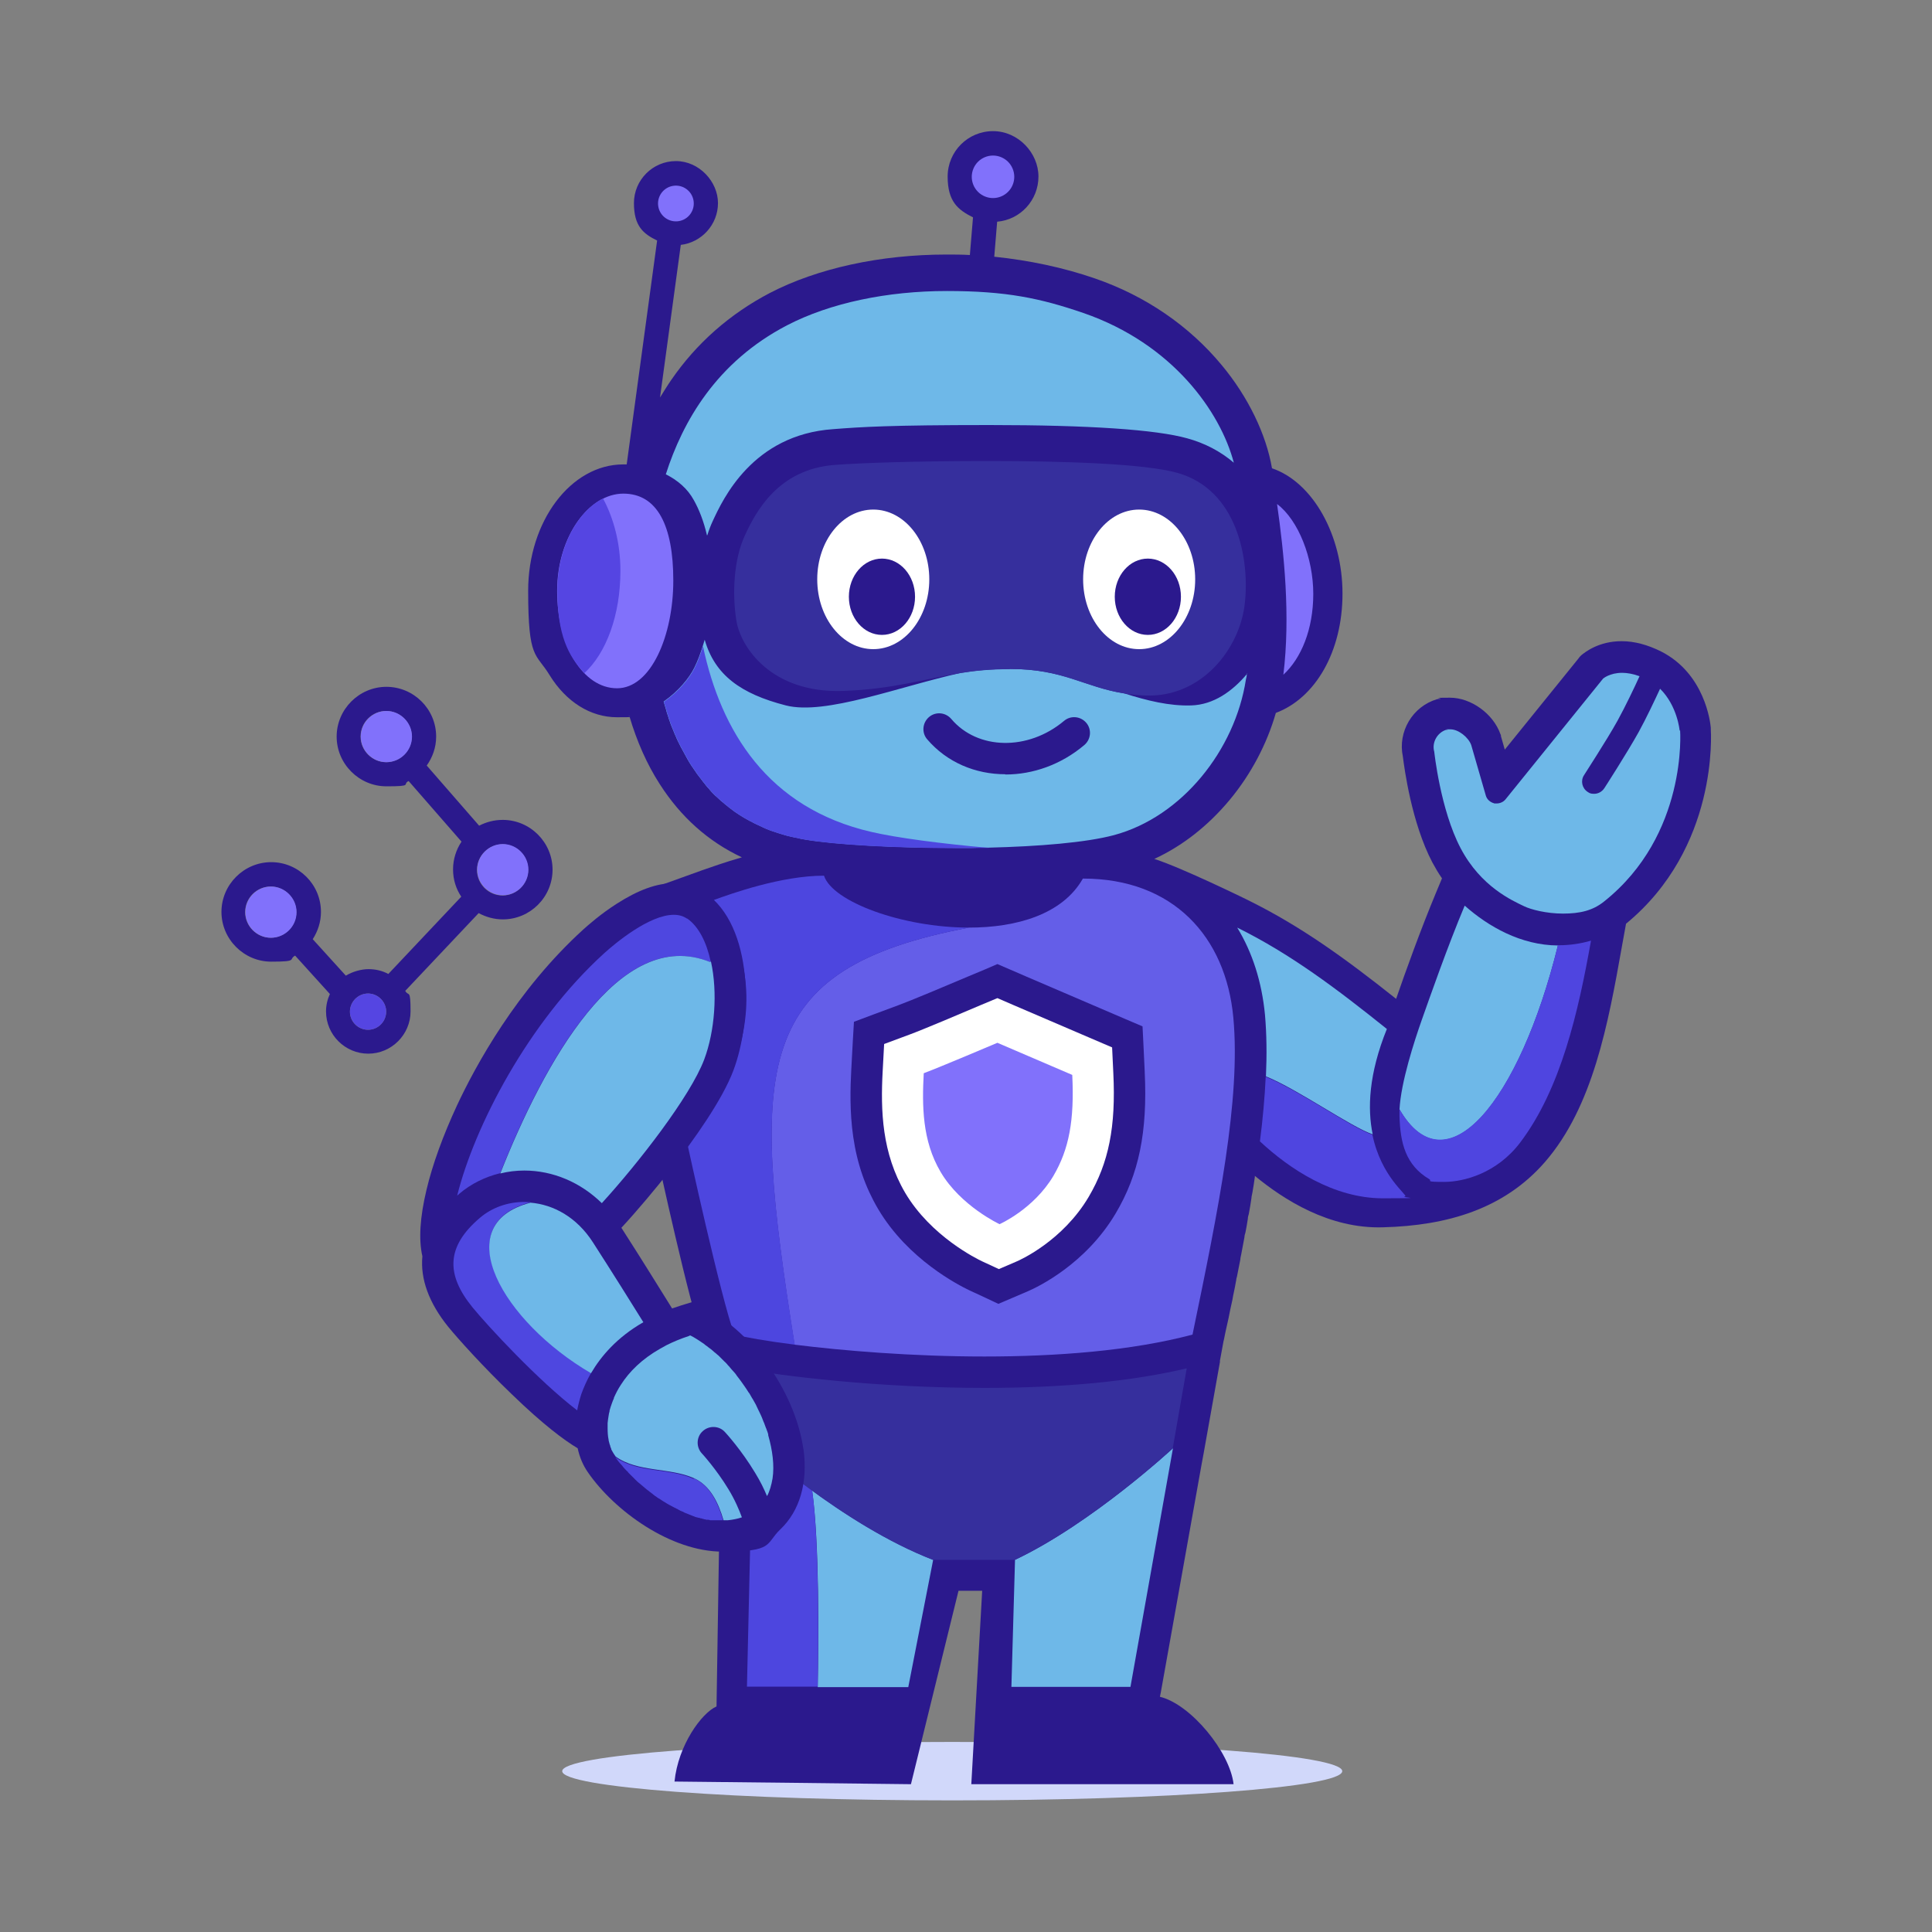
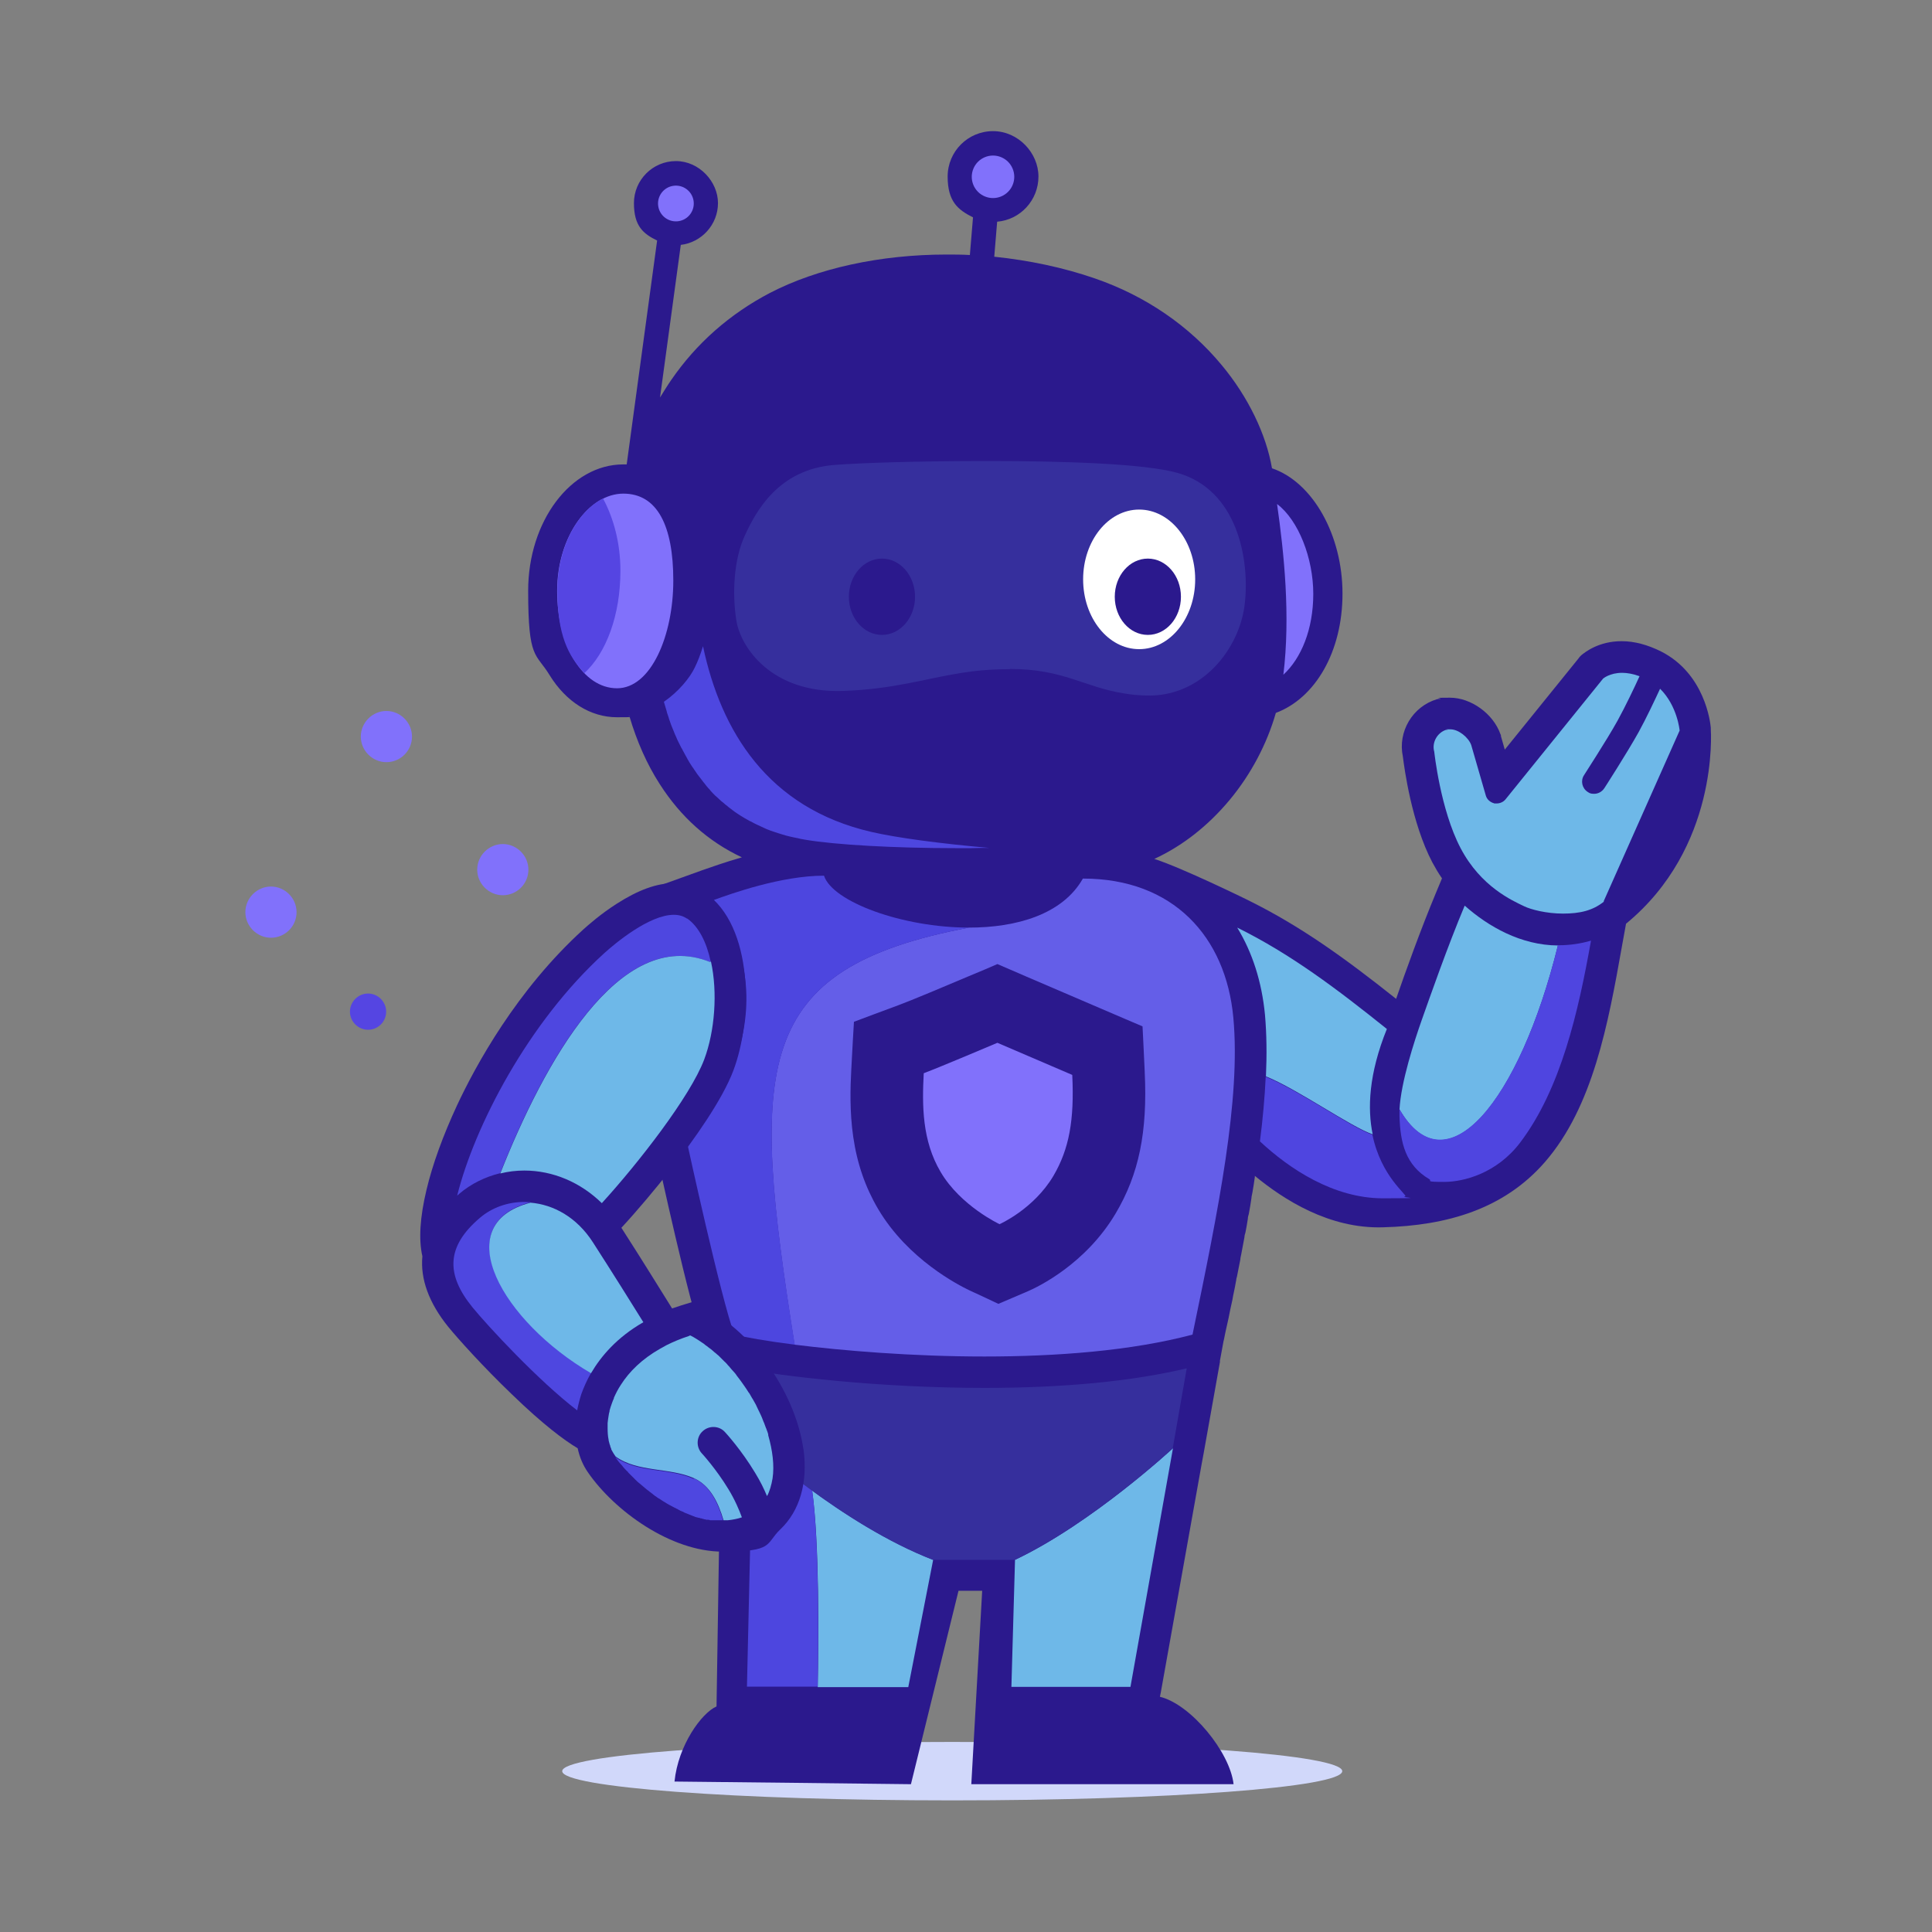
<svg xmlns="http://www.w3.org/2000/svg" id="Layer_1" version="1.1" viewBox="0 0 800 800">
  <rect x="0" y="0" width="800" height="800" fill="#808080" stroke="none" />
  <defs>
    <style>
      .st0 {
        fill: #645ee8;
      }

      .st1 {
        fill: #4e47e0;
      }

      .st2 {
        fill: #4f45e0;
      }

      .st3 {
        fill: #fff;
      }

      .st4 {
        fill: #4d46df;
      }

      .st5 {
        fill: #2b198d;
      }

      .st6 {
        fill: #5545e2;
      }

      .st7 {
        fill: #6eb8e8;
      }

      .st8 {
        fill: #362f9d;
      }

      .st9 {
        fill: #8171fb;
      }

      .st10 {
        fill: #d1d8fa;
      }
    </style>
  </defs>
  <g id="Mascot">
    <path class="st10" d="M555.8,733.4c0,6.7-72.3,12.1-161.5,12.1s-161.5-5.4-161.5-12.1,72.3-12.1,161.5-12.1,161.5,5.4,161.5,12.1Z" />
    <path class="st5" d="M708.4,301.5h0v-.2c-.2-2.3-2.5-22.3-20.5-31.5-5.6-2.8-11.1-4.3-16.4-4.3-9.5,0-15.1,4.5-16.7,5.8l-.7.7-.6.8-30.4,37.6-1.6-5.6v-.4c0,0-.2-.4-.2-.4-3-8.5-12.2-15.1-20.9-15.1s-2.8.2-4.1.5h-.7c0,.1-.5.1-.5.1-10.2,3-16.4,13.5-14.2,23.8.6,4.8,3.6,27.4,12.2,43.8,1.3,2.4,2.6,4.6,4,6.6l-2.5,6c-6.3,15.1-12.7,32.9-16.5,43.9-21.6-17.2-39.7-30.1-60.4-40.4l-1.8-.9s-26.3-12.9-37.8-16.6h-.2c11.7-5.4,22.3-13.7,31.3-24.5,8.8-10.6,15.4-23.1,19.1-36,16.3-6.1,27.6-25.3,27.6-49.4s-12.2-46.1-29.2-51.9c-2.4-14.1-9.9-29.6-20.8-42.7-13.5-16.3-31.6-28.7-52.5-35.9-13-4.5-27.2-7.5-41.7-9l1.2-14.5c9.6-.8,17.1-8.9,17.1-18.7s-8.4-18.8-18.8-18.8-18.8,8.4-18.8,18.8,4.3,13.8,10.5,16.9l-1.3,15.6c-3.2-.2-6.5-.2-9.7-.2h0c-27.4,0-53.4,5.7-73.1,15.9-16.6,8.7-30.4,20.8-40.9,36.1-1.6,2.3-3.1,4.8-4.6,7.2l8.6-63.2c8.6-1,15.4-8.4,15.4-17.3s-7.8-17.4-17.4-17.4-17.4,7.8-17.4,17.4,3.9,12.7,9.6,15.5l-12.6,92.7h-1.4c-21.7,0-39.4,23.5-39.4,52.3s3.2,25.6,8.9,35c6.8,11,16.9,17.4,27.9,17.4s3.4-.2,5.1-.5c3.1,10.5,7.3,20,12.6,28.2,8.7,13.6,20.1,23.8,34,30.3-7.3,2.1-13.1,4.2-16.3,5.3l-16.1,5.8h0l9.9,13.9c.8,1.1,1.5,2.1,2.2,3.2,1.4,2.2,2.6,4.3,3.6,6.6,1.3,2.8,2.4,5.6,3.2,8.4.5,1.7.9,3.4,1.2,5.2.3,1.7.6,3.5.7,5.3.2,1.8.2,3.6.2,5.4,0,7.2-1.5,14.6-4.4,22.3-1.9,5.1-4.2,9.7-6.6,13.6-.9,1.6-1.8,3-2.7,4.4-.4.7-.9,1.3-1.3,1.9-.2.3-.4.6-.6.9-1,1.4-2,2.7-2.8,3.7s-1.5,1.8-1.9,2.3c-.2.2-.3.4-.5.5l-.3.3-4.7,5,1.5,6.7c1.4,6.6,13.7,63.2,19.7,80h0l7.2,42.3-1.7,108.6c-6.2,2.7-15.9,16.1-17.4,31.1,4.1,0,97.9,1.1,97.9,1.1l19.7-80.1h9.8l-4.5,80.1h108.6c-1.5-13.3-17.7-33.1-30.5-36.2l.4-2,16.9-94.5h0l.8-4.3,6.8-38.1h-.1c0,0,1.6-8.7,1.6-8.7v.2l-1.6,7.9h0l1.6-7.9c.5-2.5,1-5,1.6-7.5.1-.6.3-1.2.4-1.8.5-2.5,1-5.1,1.6-7.6.1-.6.2-1.1.3-1.7.5-2.2.9-4.4,1.3-6.6,0-.5.2-1,.3-1.4.5-2.4.9-4.7,1.4-7.1,0-.8.3-1.5.4-2.3.4-2.3.9-4.6,1.3-6.9,0-.6.2-1.3.4-1.9.4-1.9.7-3.8,1-5.7,0-.7.2-1.4.4-2,.4-2.2.8-4.4,1.1-6.6,0-.8.3-1.5.4-2.3.4-2.2.7-4.3,1-6.4v-.5c11.9,9.8,30.8,22,53.1,21.3,26.6-.7,50.1-7.6,67-27,19.9-22.9,26.2-57.2,31.9-89.3l1.7-9.4c38.3-31.5,35.2-78.9,35.1-80.9h0Z" />
    <g>
      <path class="st7" d="M336.3,617.2c13.8,10.1,31.8,21.6,50.1,28.7l-10.3,52.7h-37.5c.4-19.6.7-60.3-2.3-81.3h0Z" />
      <path class="st4" d="M311.6,597.2s9.9,9.1,24.7,19.9c2.9,21,2.6,61.8,2.3,81.3h-29.3l2.3-101.3h0Z" />
    </g>
    <path class="st7" d="M420.3,645.8l-1.5,52.7h49.3l17.6-98.8s-33.5,31.1-65.4,46.2h0Z" />
    <path class="st8" d="M407.6,574.7c-43.9,0-84.1-4.9-101.3-8.2l5.2,30.8s36.8,33.9,74.8,48.6h33.9c31.9-15.1,65.4-46.2,65.4-46.2l5.8-33.1c-22.8,5.4-51,8.1-83.8,8.1h0Z" />
-     <path class="st7" d="M292.7,221.5c-1.3-5.6-3.2-10.5-5.4-14.4-2.6-4.8-6.8-8.3-11.6-10.7,7-21.9,21-46.5,50.2-61.7,17.9-9.3,41.6-14.2,66.2-14.2s38.7,3,56.5,9.1c37.1,12.8,56.8,41.1,62.3,62-5.5-4.7-12-8.1-19.3-10.1-12.9-3.6-40.5-5.5-81.9-5.5s-53.1.8-64.7,1.7c-33.4,2.3-45.7,29.1-49.8,37.9-.9,1.9-1.7,4-2.3,6h-.2ZM516.3,278.9c0,.8-.2,1.7-.4,2.5-4.5,29.1-26.4,56.8-54.6,64.4-11.6,3.1-31.3,4.7-52.1,5.2-1.5-.1-3-.3-4.5-.4,1.5.1,3,.3,4.5.4-2.3,0-4.6,0-6.9.1h-6.9c-25.2,0-49.9-1.4-62.1-3.5-1.2-.2-2.3-.4-3.4-.7-.4,0-.7-.2-1.1-.2-.7-.2-1.5-.3-2.2-.5-.4-.1-.8-.2-1.2-.3-.7-.2-1.3-.4-2-.6-.4-.1-.8-.3-1.3-.4-.6-.2-1.2-.4-1.8-.6-.4-.1-.8-.3-1.2-.4-.6-.2-1.2-.5-1.8-.7-.4-.2-.7-.3-1.1-.5-.6-.3-1.3-.6-1.9-.9-.3-.1-.6-.3-.9-.4-.9-.4-1.8-.9-2.7-1.4h-.1c-.8-.5-1.7-.9-2.5-1.4-.3-.2-.6-.4-.8-.5-.6-.3-1.1-.7-1.6-1-.3-.2-.6-.4-.9-.6-.5-.3-1-.7-1.4-1-.3-.2-.6-.5-.9-.7-.5-.3-.9-.7-1.4-1.1-.3-.2-.6-.5-.9-.7-.4-.4-.9-.8-1.3-1.1-.3-.2-.6-.5-.8-.7-.5-.4-.9-.9-1.4-1.3-.2-.2-.5-.4-.7-.6-.7-.7-1.3-1.3-1.9-2,0,0-.2-.2-.2-.3-.6-.6-1.1-1.2-1.6-1.8-.2-.3-.4-.5-.6-.8-.4-.5-.8-.9-1.1-1.4-.2-.3-.5-.6-.7-.9-.3-.4-.7-.9-1-1.3-.2-.3-.5-.6-.7-1-.3-.4-.6-.9-.9-1.3-.2-.3-.4-.7-.7-1-.3-.5-.6-.9-.9-1.4-.2-.3-.4-.6-.6-1-.3-.5-.6-1-.9-1.6-.2-.3-.3-.6-.5-.9-.4-.8-.9-1.6-1.3-2.4,0-.2-.2-.4-.3-.5-.3-.7-.7-1.3-1-2-.2-.3-.3-.7-.5-1-.2-.5-.5-1-.7-1.6-.2-.4-.3-.7-.5-1.1-.2-.5-.4-1-.6-1.5-.2-.4-.3-.8-.5-1.2-.2-.5-.4-1-.6-1.5-.1-.4-.3-.8-.4-1.2-.2-.5-.4-1-.5-1.5-.1-.4-.3-.8-.4-1.2-.2-.6-.4-1.1-.5-1.7-.1-.3-.2-.7-.3-1-.3-.9-.5-1.8-.8-2.7h0c6.2-4.3,10.7-9.9,12.7-14,1.4-2.8,2.5-5.8,3.5-9,.3-.9.5-1.7.8-2.6,4.2,14.6,14.9,22.4,33.6,27.2,16.4,4.2,47.1-7.9,72.6-13.5,6.1-1,12.6-1.6,20.1-1.6s.2,0,.3,0c22.1,0,30.7,7.5,47.1,10.1,9.4,3,18.7,5.3,27.8,5,9.2-.3,17-5.8,23.2-13.2h-.2Z" />
    <path class="st1" d="M409.3,351.1c-2.3,0-4.6,0-6.9.1h-6.9c-25.2,0-49.9-1.4-62.1-3.5-1.2-.2-2.3-.4-3.4-.7-.4,0-.7-.2-1.1-.2-.7-.2-1.5-.3-2.2-.5-.4-.1-.8-.2-1.2-.3-.7-.2-1.3-.4-2-.6-.4-.1-.8-.3-1.3-.4-.6-.2-1.2-.4-1.8-.6-.4-.1-.8-.3-1.2-.4-.6-.2-1.2-.5-1.8-.7-.4-.2-.7-.3-1.1-.5-.6-.3-1.3-.6-1.9-.9-.3-.1-.6-.3-.9-.4-.9-.4-1.8-.9-2.7-1.4h-.1c-.8-.5-1.7-.9-2.5-1.4-.3-.2-.6-.4-.8-.5-.6-.3-1.1-.7-1.6-1-.3-.2-.6-.4-.9-.6-.5-.3-1-.7-1.4-1-.3-.2-.6-.5-.9-.7-.5-.3-.9-.7-1.4-1.1-.3-.2-.6-.5-.9-.7-.4-.4-.9-.8-1.3-1.1-.3-.2-.6-.5-.8-.7-.5-.4-.9-.9-1.4-1.3-.2-.2-.5-.4-.7-.6-.7-.7-1.3-1.3-1.9-2,0,0-.2-.2-.2-.3-.6-.6-1.1-1.2-1.6-1.8-.2-.3-.4-.5-.6-.8-.4-.5-.8-.9-1.1-1.4-.2-.3-.5-.6-.7-.9-.3-.4-.7-.9-1-1.3-.2-.3-.5-.6-.7-1-.3-.4-.6-.9-.9-1.3-.2-.3-.4-.7-.7-1-.3-.5-.6-.9-.9-1.4-.2-.3-.4-.6-.6-1-.3-.5-.6-1-.9-1.6-.2-.3-.3-.6-.5-.9-.4-.8-.9-1.6-1.3-2.4,0-.2-.2-.4-.3-.5-.3-.7-.7-1.3-1-2-.2-.3-.3-.7-.5-1-.2-.5-.5-1-.7-1.6-.2-.4-.3-.7-.5-1.1-.2-.5-.4-1-.6-1.5-.2-.4-.3-.8-.5-1.2-.2-.5-.4-1-.6-1.5-.1-.4-.3-.8-.4-1.2-.2-.5-.4-1-.5-1.5-.1-.4-.3-.8-.4-1.2-.2-.6-.4-1.1-.5-1.7-.1-.3-.2-.7-.3-1-.3-.9-.5-1.8-.8-2.7h0c6.2-4.3,10.7-9.9,12.7-14,1.4-2.8,2.5-5.8,3.5-9,7.4,35,26.7,67,69.8,76.9,10.4,2.4,28.3,4.8,48.7,6.6h-.3Z" />
    <path id="Mouth" class="st5" d="M416.3,320.6c-12.4,0-24.2-4.9-32.4-14.5-2.3-2.7-2-6.8.8-9.2,2.7-2.3,6.8-2,9.2.8,10.9,12.9,31.8,13.3,46.7.8,2.7-2.3,6.8-2,9.2.8,2.3,2.7,2,6.8-.8,9.2-9.7,8.2-21.4,12.2-32.6,12.2h-.1Z" />
    <path class="st8" d="M418.2,277c22.1,0,30.7,7.5,47.1,10.1,2.8.5,5.8.8,9.2.9,23,.8,38.7-19.2,40.9-37.7,2.2-18.4-2.9-47.5-27.9-54.5-13.4-3.8-46.6-4.9-78-4.9s-52.8.8-63.7,1.6c-23.6,1.7-32.9,19.5-37.4,29.3-4.5,9.7-5.3,23.7-3.5,35.1,1.8,11.3,14.7,30.2,44.1,29.2,20.9-.7,33.7-5,48.7-7.4,6.1-1,12.6-1.6,20.1-1.6s.2,0,.3,0h0Z" />
    <g id="Eyes">
      <g id="eye">
-         <ellipse class="st3" cx="361.6" cy="239.9" rx="23.2" ry="28.9" />
        <ellipse class="st5" cx="365.2" cy="247.1" rx="13.7" ry="15.8" />
      </g>
      <g id="eye1">
        <ellipse class="st3" cx="471.7" cy="239.9" rx="23.2" ry="28.9" />
        <ellipse class="st5" cx="475.3" cy="247.1" rx="13.7" ry="15.8" />
      </g>
    </g>
    <g id="Ears">
      <g id="Ear_1">
        <path class="st9" d="M258.1,204.4c-14.1,0-27.4,17.6-27.4,40.3s10.7,40.3,24.8,40.3,23.3-21.9,23.3-44.6-6.6-36-20.7-36Z" />
        <path class="st6" d="M256.9,236.3c0-11.4-2.8-21.7-7.2-29.9-10.5,5.3-18.9,20.1-18.9,38.2s4.4,27,11.2,34.1c9-8.3,14.9-23.9,14.9-42.4h0Z" />
      </g>
      <path id="Ear_2" class="st9" d="M531.4,279.4c7.4-6.8,12.4-18.8,12.4-33.5s-6.1-30.5-15-37.2c2.9,20.3,5.6,46.4,2.6,70.8h0Z" />
    </g>
    <g>
      <path class="st0" d="M493.9,552.6c-25.5,6.8-56.6,9.1-86.3,9.1s-58.6-2.4-78.6-4.9c-18.3-115.7-17.9-155.6,72.2-172.7,19.8,0,38.8-5.5,47.2-20.3h.1c37.2,0,59.1,24,62.2,57.6,3.1,33.7-6.1,79.1-16.9,131.2h.1Z" />
      <path class="st4" d="M329.1,556.8c-11.9-1.5-20.8-3.1-25-4.2-5.5-14.6-19.6-79.5-19.6-79.5,0,0,47-49.7,11-100.4,7.1-2.6,28-10.1,45.7-10.1,3.5,10.8,32.5,21.5,60.1,21.5-90.1,17.1-90.6,56.9-72.2,172.7h0Z" />
      <g id="Shield">
        <path class="st5" d="M474,443.7l-.5-10.6-.4-8.1-7.5-3.2-9.8-4.2-31-13.3-6.7-2.9-5.1-2.2-5.1,2.2-6.7,2.8c-8.9,3.8-24.7,10.4-29.1,12l-10.5,3.9-8,3-.5,8.6-.6,11.2c-.4,7.5-.7,17.5.8,27.8,1.6,11.1,5,20.9,10.3,29.9,12.4,21,33.5,31.6,37.6,33.6l6.9,3.2,5.3,2.5,5.4-2.3,7-3c3.9-1.7,23.7-11.1,36.2-32.2,9.6-16.2,13.2-33.7,12-58.5v-.2Z" />
-         <path class="st3" d="M420.6,522.5l-7,3-6.9-3.2c-2.1-1-21.2-10.3-31.9-28.4-9.6-16.4-10.2-33.9-9.3-50.4l.6-11.2,10.5-3.9c5.2-1.9,23.2-9.5,29.7-12.3l6.7-2.8,6.7,2.9,31,13.3,9.8,4.2.5,10.6c1.1,22.3-1.9,37.2-10.2,51.3-10.7,18.1-28.2,26.1-30.2,26.9h0Z" />
        <path class="st9" d="M389.5,485.3c-7.7-13-7.7-27.6-7-40.9,6.7-2.5,30.5-12.6,30.5-12.6l31,13.3c.9,18.8-1.3,30.7-7.8,41.8-8.2,13.8-22.3,20-22.3,20,0,0-16.1-7.5-24.4-21.6h0Z" />
      </g>
    </g>
    <circle class="st9" cx="279.9" cy="84.3" r="7.4" transform="translate(-9.9 45.8) rotate(-9.2)" />
    <circle class="st9" cx="411.2" cy="73.2" r="8.8" transform="translate(186.2 425.1) rotate(-67.5)" />
    <g id="Arm_1">
      <path class="st5" d="M332.7,600.3c-1.5-10.9-6.3-22.8-13.5-33.4-7.6-11.2-17.1-20-27.3-25.4l-4.8-2.5-5.2,1.6c-1.2.4-2.5.8-3.6,1.2-5-8-12.5-20.2-21-33.4,6.4-6.9,13.8-15.7,20.9-24.7,9.1-11.7,20.9-28.2,25.5-40.5,8-21.2,8.4-59.7-11.8-73.6-3.7-2.5-8.1-3.9-12.9-3.9-7,0-14.7,2.8-23.6,8.5-6.6,4.2-11.9,8.9-13.9,10.7-27.6,25.1-44.6,56.4-52.3,72.9-5.7,12.3-10.1,24.3-12.6,34.9-2.7,11.3-3.3,20.5-1.7,27.5-.9,9.4,2.7,19.3,10.7,29.2,4,4.9,14.4,16.5,26.4,28,13,12.6,21.7,19,27.2,22.3.8,3.7,2.2,7,4.2,9.9,11,16,34.3,32.9,55.8,32.9s17.6-3.2,23.9-9.2c8.1-7.7,11.5-19.5,9.6-33.3v.3Z" />
      <path class="st1" d="M284.5,380.4c-1.6-1.1-3.4-1.6-5.5-1.6-10.2,0-24.4,11.9-28.8,15.9-31.6,28.7-53.8,71.9-60.9,100.4.3-.3.6-.5.9-.8,4.8-4.1,10.7-7,16.9-8.5,17.9-45.2,49.1-102.6,86.7-87.5.2,0,.4,0,.5-.1-1.7-7.9-4.9-14.5-9.8-17.9h0Z" />
      <path class="st1" d="M287.3,612.4c-10.1-4.6-23.3-2.4-32.5-9,0,0,.1.2.2.3.3.4.6.8.9,1.2.3.3.5.7.8,1,0,0,.1,0,.2.2.3.3.5.6.8.9,0,0,.2.2.2.3.3.3.5.6.8.9,0,0,.2.2.3.3.3.3.5.6.8.8.1,0,.2.2.3.4l.8.8c.1,0,.2.3.4.4l.8.8c.1,0,.3.3.4.4l.8.8c.1,0,.3.3.4.4.3.2.5.5.8.7.1,0,.3.3.5.4.3.2.6.5.8.7.2,0,.3.3.5.4.3.2.6.5.8.7.2,0,.3.3.5.4.3.2.6.5.9.7.2,0,.3.3.5.4.3.2.6.4.9.7.2,0,.3.2.5.4.3.2.6.4.9.7.2,0,.3.2.5.3.3.2.6.5,1,.7h.1c.7.5,1.5,1,2.3,1.5.2,0,.3.2.5.3.3.2.5.3.8.5.2,0,.5.3.7.4.3,0,.5.3.8.4.2,0,.5.3.7.4.3,0,.5.3.8.4.3,0,.5.3.8.4.2,0,.5.2.7.4.3,0,.5.3.8.4.2,0,.5.2.7.3.3,0,.5.2.8.4.2,0,.5.2.7.3.3,0,.5.2.8.3.2,0,.5.2.7.3.3,0,.5.2.8.3.2,0,.5.2.7.3.3,0,.6.2.8.3.2,0,.5.2.7.2.3,0,.6.2.8.2s.5,0,.7.2c.3,0,.6,0,.8.2.2,0,.5,0,.7.2.3,0,.6,0,.9.2.2,0,.5,0,.7,0,.3,0,.6,0,.9.2.2,0,.4,0,.7,0,.3,0,.6,0,.9,0h3.6c.5,0,.2,0,.2,0-2.2-7.5-5.5-14.4-12.2-17.4h.1Z" />
      <path class="st1" d="M198.7,504.3c-14,11.9-14.1,23.5-3,37.1,6.3,7.7,27.3,30.4,43.3,42.6.4-2.2,1-4.5,1.7-6.7.9-2.5,2.2-5.6,4.1-8.9-36.5-21.4-59.8-61.6-25-70.6-.9,0-1.8-.1-2.7-.1-6.8,0-13.4,2.3-18.4,6.6h0Z" />
      <path class="st7" d="M207.2,485.9c3.2-.8,6.5-1.2,9.9-1.2h0c11.9,0,23.3,4.9,32.1,13.5,14.9-16.3,36.6-44.1,42.4-59.5,4.4-11.7,5.6-27.8,2.8-40.5-.2,0-.3,0-.5.1-37.6-15.1-68.8,42.3-86.7,87.5h0Z" />
      <path class="st7" d="M244.8,568.5c4-6.8,10.6-14.7,21.6-21-5.1-8.2-12.6-20.2-20.9-33.1-6.7-10.4-16.3-15.6-25.8-16.4-34.8,9-11.5,49.3,25,70.6h.1Z" />
      <path class="st7" d="M318.1,594.2v-.3c-.2-.7-.4-1.3-.7-2,0-.2-.1-.4-.2-.5-.2-.6-.5-1.3-.7-1.9,0-.2-.2-.4-.3-.7-.2-.6-.5-1.2-.7-1.8-.1-.2-.2-.5-.3-.7-.3-.6-.5-1.1-.8-1.7-.1-.3-.3-.5-.4-.8-.3-.6-.5-1.1-.8-1.7-.1-.3-.3-.6-.4-.8-.3-.5-.6-1.1-.9-1.6-.2-.3-.3-.6-.5-.8-.3-.5-.6-1.1-.9-1.6-.1-.2-.3-.5-.5-.7-.6-1-1.3-2-2-3-.2-.3-.4-.6-.7-1-.3-.4-.6-.8-.8-1.1-.3-.4-.6-.8-.9-1.2s-.6-.7-.8-1.1c-.3-.4-.6-.8-1-1.2-.3-.3-.6-.7-.9-1-.3-.4-.7-.8-1-1.2-.3-.3-.6-.6-.9-1-.4-.4-.7-.8-1.1-1.1-.3-.3-.6-.6-.9-.9-.4-.4-.7-.7-1.1-1.1-.3-.3-.6-.6-.9-.8-.4-.4-.8-.7-1.2-1-.3-.3-.6-.5-.9-.8-.4-.3-.8-.7-1.3-1-.3-.2-.6-.5-.9-.7-.4-.3-.9-.6-1.3-1-.3-.2-.6-.4-.9-.6-.5-.3-1-.7-1.5-1-.3-.2-.5-.3-.8-.5-.8-.5-1.5-.9-2.3-1.3-.2,0-.4,0-.6.2-3.4,1.1-6.5,2.4-9.3,3.8h0c-.9.5-1.8,1-2.7,1.5h0c-7.4,4.2-12.7,9.4-16.2,14.9h0c-1.2,1.8-2.1,3.6-2.9,5.4v.2c-.3.7-.6,1.4-.8,2h0c-.4,1-.7,2.1-1,3.1v.3c-.2.6-.3,1.2-.4,1.9h0c-.2,1.1-.3,2.1-.4,3v2.1c0,1.7.1,3.3.4,4.7h0c0,.5.2.9.3,1.4h0c.1.4.2.8.4,1.2v.2c.1.4.3.7.4,1v.2c.1.3.3.6.5.9,0,0,0,.2.1.2.2.4.4.7.6,1,.2.3.4.6.6.9,9.1,6.6,22.4,4.5,32.5,9,6.6,3,10,9.9,12.2,17.4h1.8c2-.2,4-.6,5.8-1.2h0c-1.1-3-2.9-7.3-5.6-11.7-5.1-8.4-10.9-14.7-11-14.8-2.4-2.6-2.3-6.8.4-9.2,2.6-2.4,6.8-2.3,9.2.4.3.3,6.8,7.4,12.5,16.9,2.1,3.4,3.7,6.7,4.9,9.6.3-.5.6-1.1.8-1.7h0c.2-.6.4-1.1.6-1.7h0c.2-.7.3-1.3.5-1.9h0c.1-.7.3-1.4.4-2h0c.8-5.4,0-11.6-1.8-17.9h0Z" />
    </g>
    <g id="Arm_2">
-       <path class="st7" d="M579.5,459.4c.6-11.3,6.1-28.2,9.2-37,3.4-9.6,10.7-30.5,17.8-47.4,9.8,8.7,23.3,16.4,38.6,16.5-15.9,64.5-46.2,101.5-65.6,67.9ZM574.3,426.1c-20.7-16.6-39.9-31.1-62-42h0c6.3,10.3,10.2,22.5,11.5,36.1.7,8,.8,16.5.4,25.5,13.3,5.4,35.1,20.9,44.2,24-2.2-10.6-1.7-24.9,5.9-43.7h0ZM695.5,302.5s-.9-10.2-8.1-17.3c-2.1,4.5-5.7,12.2-8.9,18-4.8,8.6-13.8,22.6-14.2,23.2-1,1.5-2.6,2.3-4.2,2.3s-1.9-.3-2.7-.8c-2.3-1.5-3-4.6-1.5-6.9,0-.1,9.3-14.3,13.9-22.6,3.3-6,7.2-14.2,9.1-18.4-2.8-1-5.2-1.4-7.2-1.4-5.2,0-7.9,2.4-7.9,2.4l-40.4,50c-.9,1.1-2.3,1.7-3.7,1.7s-.8,0-1.1-.1c-1.5-.4-2.8-1.5-3.3-3l-6.1-21.1c-1.1-3.1-5.2-6.5-8.6-6.5s-.8,0-1.2.2h-.6c-3.7,1.2-6,5.3-4.9,9.1,0,0,2.5,23.9,10.9,39.9s21.4,21.7,26.4,24.1c2.7,1.3,9.1,3,16,3s12.3-1.2,17-5c34.7-27.6,31.5-70.8,31.5-70.8h-.2Z" />
+       <path class="st7" d="M579.5,459.4c.6-11.3,6.1-28.2,9.2-37,3.4-9.6,10.7-30.5,17.8-47.4,9.8,8.7,23.3,16.4,38.6,16.5-15.9,64.5-46.2,101.5-65.6,67.9ZM574.3,426.1c-20.7-16.6-39.9-31.1-62-42h0c6.3,10.3,10.2,22.5,11.5,36.1.7,8,.8,16.5.4,25.5,13.3,5.4,35.1,20.9,44.2,24-2.2-10.6-1.7-24.9,5.9-43.7h0ZM695.5,302.5s-.9-10.2-8.1-17.3c-2.1,4.5-5.7,12.2-8.9,18-4.8,8.6-13.8,22.6-14.2,23.2-1,1.5-2.6,2.3-4.2,2.3s-1.9-.3-2.7-.8c-2.3-1.5-3-4.6-1.5-6.9,0-.1,9.3-14.3,13.9-22.6,3.3-6,7.2-14.2,9.1-18.4-2.8-1-5.2-1.4-7.2-1.4-5.2,0-7.9,2.4-7.9,2.4l-40.4,50c-.9,1.1-2.3,1.7-3.7,1.7s-.8,0-1.1-.1c-1.5-.4-2.8-1.5-3.3-3l-6.1-21.1c-1.1-3.1-5.2-6.5-8.6-6.5s-.8,0-1.2.2h-.6c-3.7,1.2-6,5.3-4.9,9.1,0,0,2.5,23.9,10.9,39.9s21.4,21.7,26.4,24.1c2.7,1.3,9.1,3,16,3s12.3-1.2,17-5h-.2Z" />
      <path class="st2" d="M579.5,462.1v-2.8c19.4,33.5,49.7-3.4,65.6-67.9h.6c4.2,0,8.6-.6,13.1-1.9-5.2,29.2-12.4,61.3-29.4,83.7-9.6,12.6-23.2,16.2-31.4,16.2s-5-.4-6.1-1.1c-9.9-5.8-12.1-15.1-12.4-26.2h0ZM521.7,472.6c12.1,11.3,30.4,23.6,51,23.6s6.1-.3,9.2-.8c.9-.7-10-8.1-13.6-25.5-9.1-3.2-30.9-18.7-44.2-24-.4,8.5-1.2,17.5-2.4,26.8h0Z" />
    </g>
    <g>
-       <path class="st5" d="M208.1,339.5c-3.5,0-6.8.9-9.7,2.4l-21.7-24.9c2.4-3.4,3.9-7.5,3.9-12,0-11.4-9.3-20.6-20.6-20.6s-20.6,9.3-20.6,20.6,9.3,20.6,20.6,20.6,6.4-.8,9.2-2.2l21.9,25.1c-2.2,3.3-3.5,7.3-3.5,11.5s1.2,8,3.4,11.3l-30.2,32c-2.4-1.3-5.2-2-8.2-2s-6.6,1-9.4,2.7l-13.7-15.1c2.1-3.3,3.4-7.1,3.4-11.3,0-11.4-9.3-20.6-20.6-20.6s-20.6,9.3-20.6,20.6,9.3,20.6,20.6,20.6,7-.9,9.9-2.5l14.4,15.9c-1,2.2-1.6,4.6-1.6,7.2,0,9.7,7.9,17.5,17.5,17.5s17.5-7.9,17.5-17.5-.8-6-2.2-8.5l30.4-32.2c3,1.6,6.4,2.6,10,2.6,11.4,0,20.6-9.3,20.6-20.6s-9.3-20.6-20.6-20.6h0ZM149.3,305c0-5.9,4.8-10.6,10.6-10.6s10.6,4.8,10.6,10.6-4.8,10.6-10.6,10.6-10.6-4.8-10.6-10.6ZM101.5,377.7c0-5.9,4.8-10.6,10.6-10.6s10.6,4.8,10.6,10.6-4.8,10.6-10.6,10.6-10.6-4.8-10.6-10.6ZM152.4,426.4c-4.2,0-7.5-3.4-7.5-7.5s3.4-7.5,7.5-7.5,7.5,3.4,7.5,7.5-3.4,7.5-7.5,7.5ZM208.1,370.8c-5.9,0-10.6-4.8-10.6-10.6s4.8-10.6,10.6-10.6,10.6,4.8,10.6,10.6-4.8,10.6-10.6,10.6Z" />
      <path class="st9" d="M170.6,305c0,5.9-4.8,10.6-10.6,10.6s-10.6-4.8-10.6-10.6,4.8-10.6,10.6-10.6,10.6,4.8,10.6,10.6Z" />
      <path class="st9" d="M122.8,377.7c0,5.9-4.8,10.6-10.6,10.6s-10.6-4.8-10.6-10.6,4.8-10.6,10.6-10.6,10.6,4.8,10.6,10.6Z" />
      <path class="st9" d="M218.8,360.1c0,5.9-4.8,10.6-10.6,10.6s-10.6-4.8-10.6-10.6,4.8-10.6,10.6-10.6,10.6,4.8,10.6,10.6Z" />
      <path class="st6" d="M159.9,418.9c0,4.2-3.4,7.5-7.5,7.5s-7.5-3.4-7.5-7.5,3.4-7.5,7.5-7.5,7.5,3.4,7.5,7.5Z" />
    </g>
  </g>
</svg>